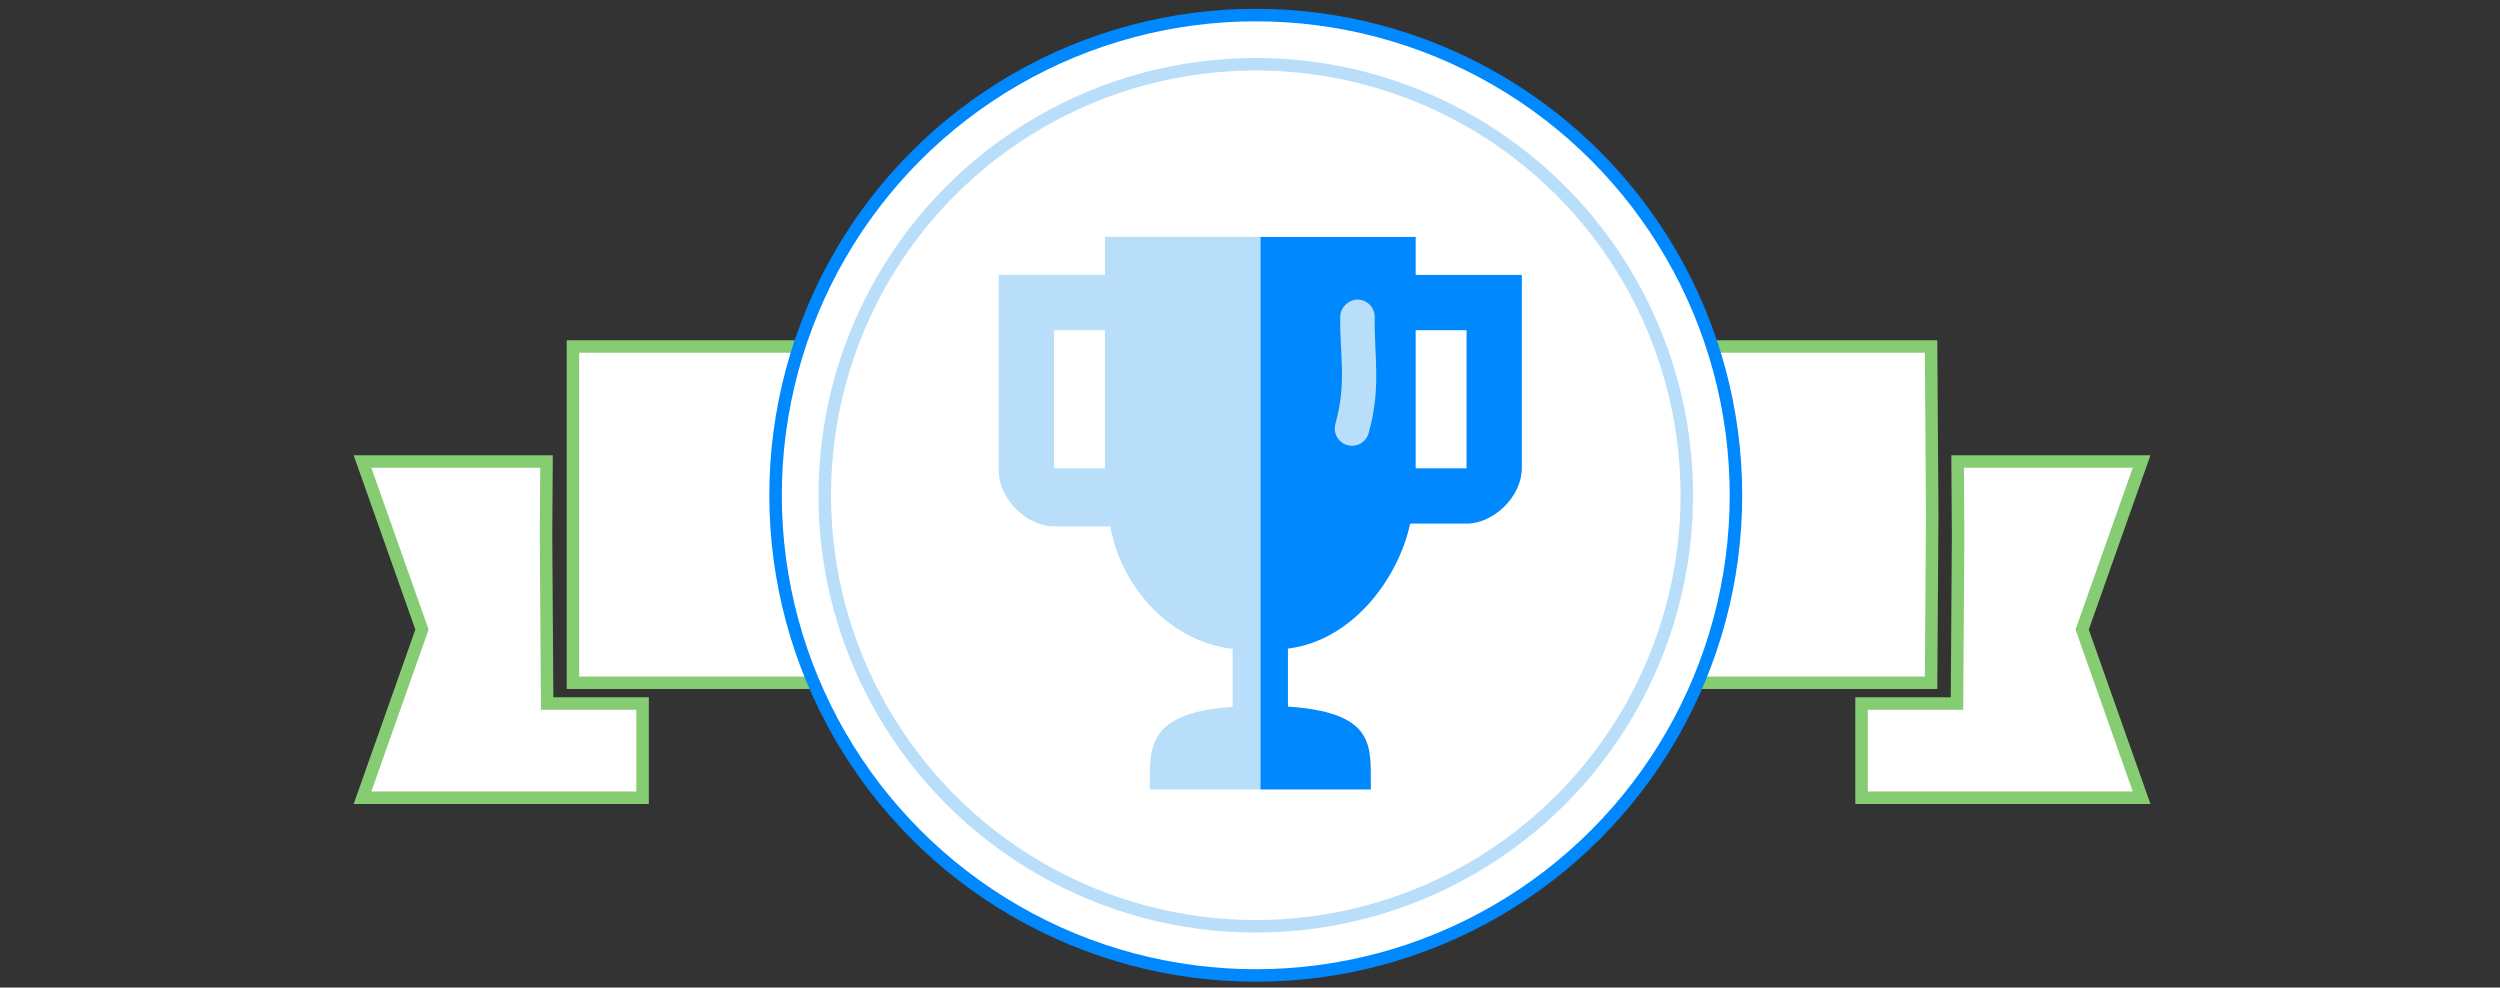
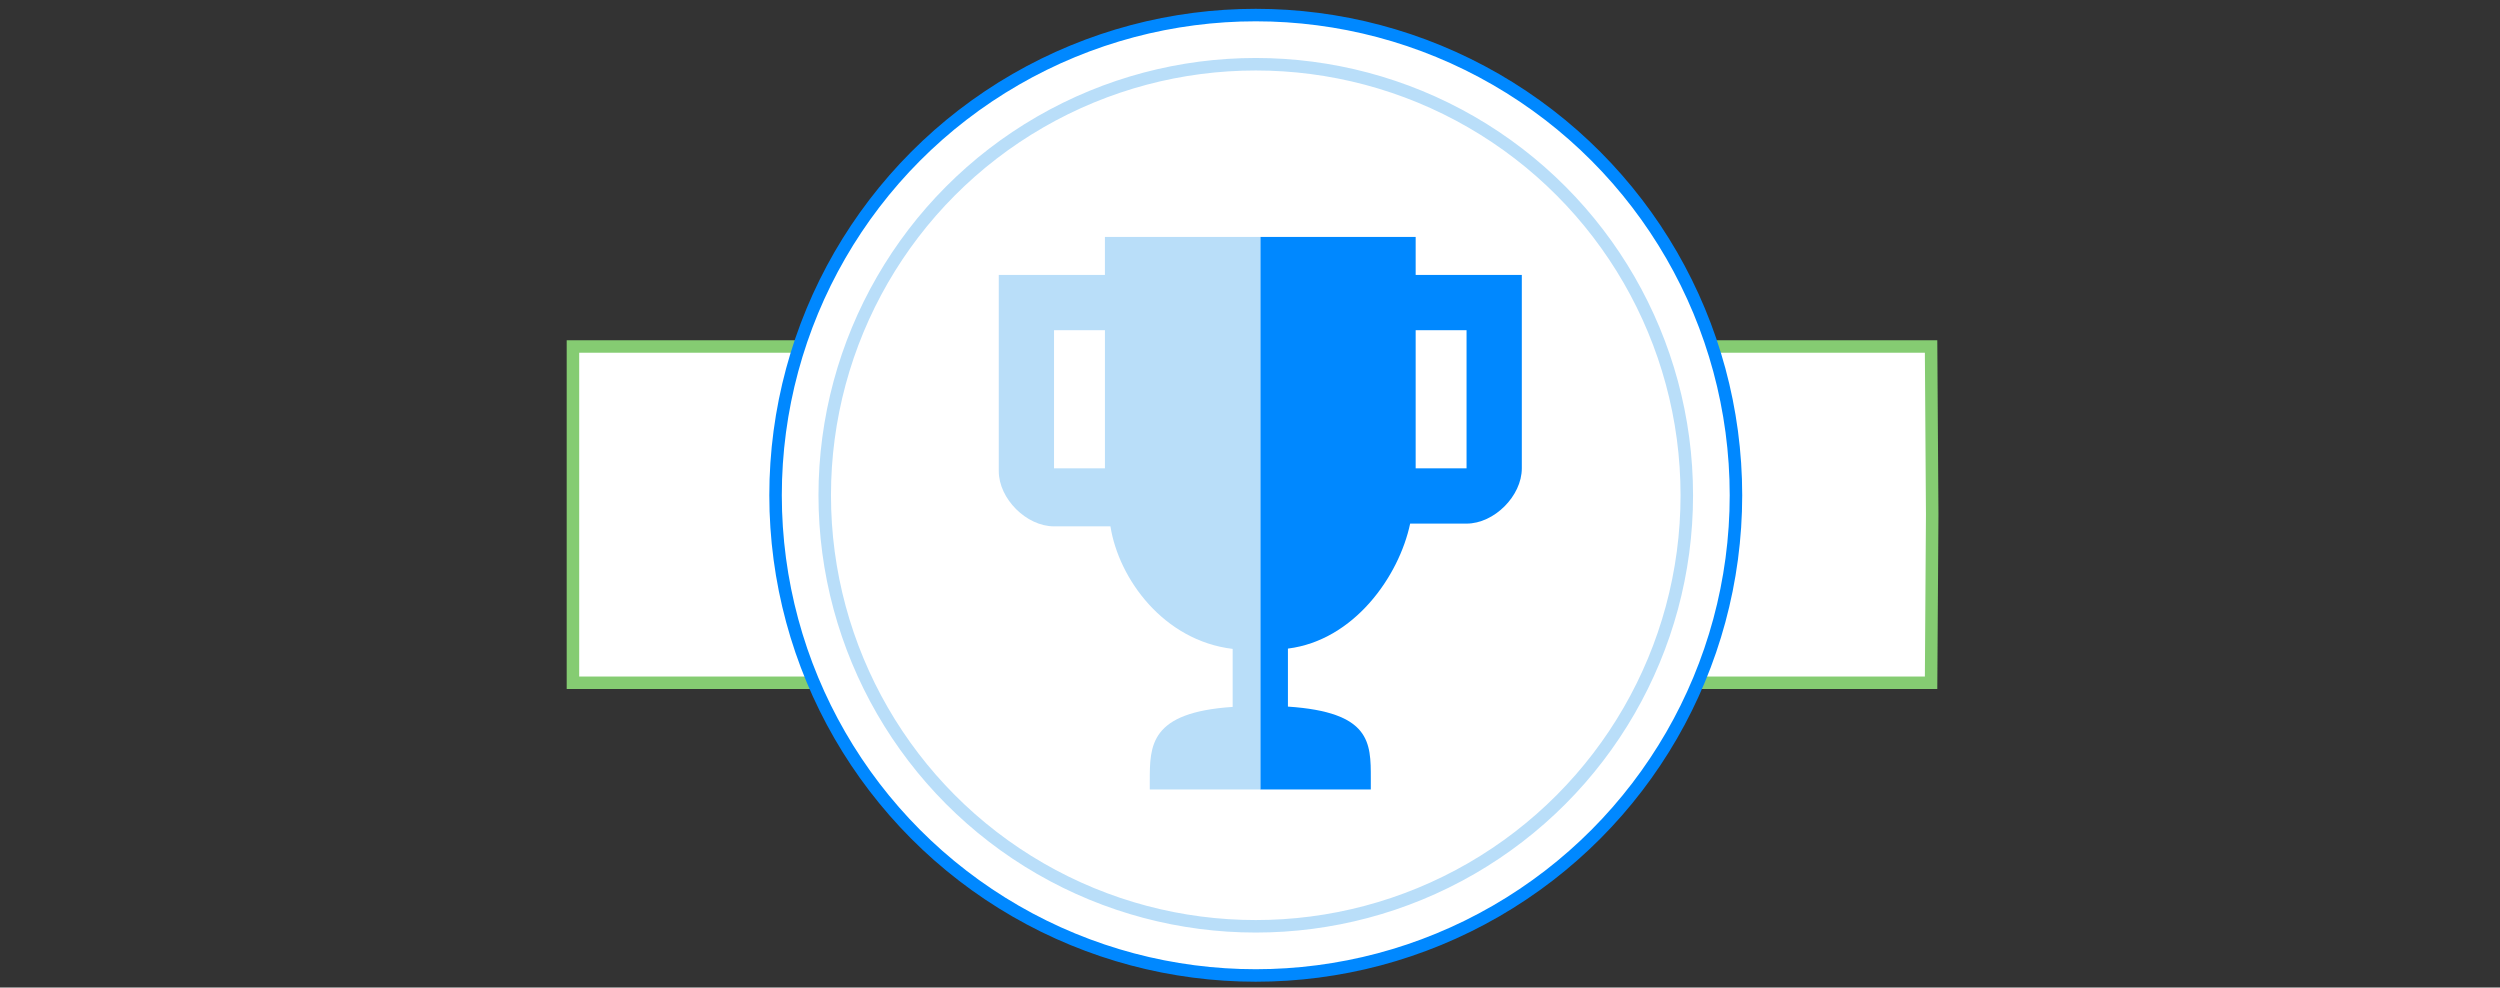
<svg xmlns="http://www.w3.org/2000/svg" version="1.1" id="Layer_1" x="0px" y="0px" width="400px" height="158px" viewBox="0 0 400 158" enable-background="new 0 0 400 158" xml:space="preserve">
  <rect x="0" y="0" width="400" height="158" fill="#333333" stroke="none" />
  <g id="Layer_8">
    <g id="ribbon_2_">
      <path fill="#FFFFFF" stroke="#85CC72" stroke-width="2" stroke-miterlimit="10" d="M91.672,109.243V55.441h217.301l0.179,26.898    l-0.179,26.902L91.672,109.243L91.672,109.243z" />
-       <polygon fill="#FFFFFF" stroke="#85CC72" stroke-width="2" stroke-miterlimit="10" points="342.66,127.639 297.848,127.639     297.848,112.566 313.117,112.566 313.295,85.667 313.217,73.838 342.66,73.838 333.143,100.734   " />
-       <polygon fill="#FFFFFF" stroke="#85CC72" stroke-width="2" stroke-miterlimit="10" points="58,127.639 102.813,127.639     102.813,112.566 87.543,112.566 87.365,85.667 87.443,73.838 58,73.838 67.518,100.734   " />
    </g>
    <g id="cup_3_">
      <circle fill="#FFFFFF" stroke="#0088FF" stroke-width="2" stroke-miterlimit="10" cx="200.922" cy="79.243" r="76.832" />
      <circle fill="none" stroke="#B9DEF9" stroke-width="2" stroke-miterlimit="10" cx="200.922" cy="79.243" r="68.966" />
      <path fill="#0088FF" d="M235.533,43.991h-3.094h-5.933v-6.084h-24.86v88.411h17.684v-1.771c0-5.746,0-10.606-13.262-11.491v-9.281    c10.608-1.33,17.785-11.598,19.555-19.998h9.025c4.422,0,8.842-4.422,8.842-8.843V43.991H235.533z M234.648,74.935    c-1.769,0-1.953,0-8.142,0V61.673v-8.841h8.142V74.935z" />
      <path fill="#B9DEF9" d="M176.787,37.907v6.084h-8.141h-0.887h-7.955v31.387c0,4.42,4.42,8.838,8.842,8.838h9.025    c1.324,8.402,8.502,18.283,19.555,19.608v9.281c-13.262,0.883-13.262,6.145-13.262,11.889v1.324h17.685V37.907H176.787z     M176.787,74.935c-6.189,0-6.371,0-8.141,0V52.832h6.477h1.666v22.103H176.787z" />
-       <path fill="#B9DEF9" d="M218.984,69.304c2.018-7.253,0.906-11.981,0.967-18.583c0.016-1.526-1.209-2.773-2.734-2.787    c-1.387-0.006-2.771,1.208-2.787,2.735c-0.057,6.261,1.059,10.604-0.766,17.155c-0.41,1.47,0.449,2.992,1.918,3.401    c0.25,0.068,0.498,0.103,0.742,0.103C217.535,71.326,218.643,70.525,218.984,69.304z" />
    </g>
  </g>
</svg>